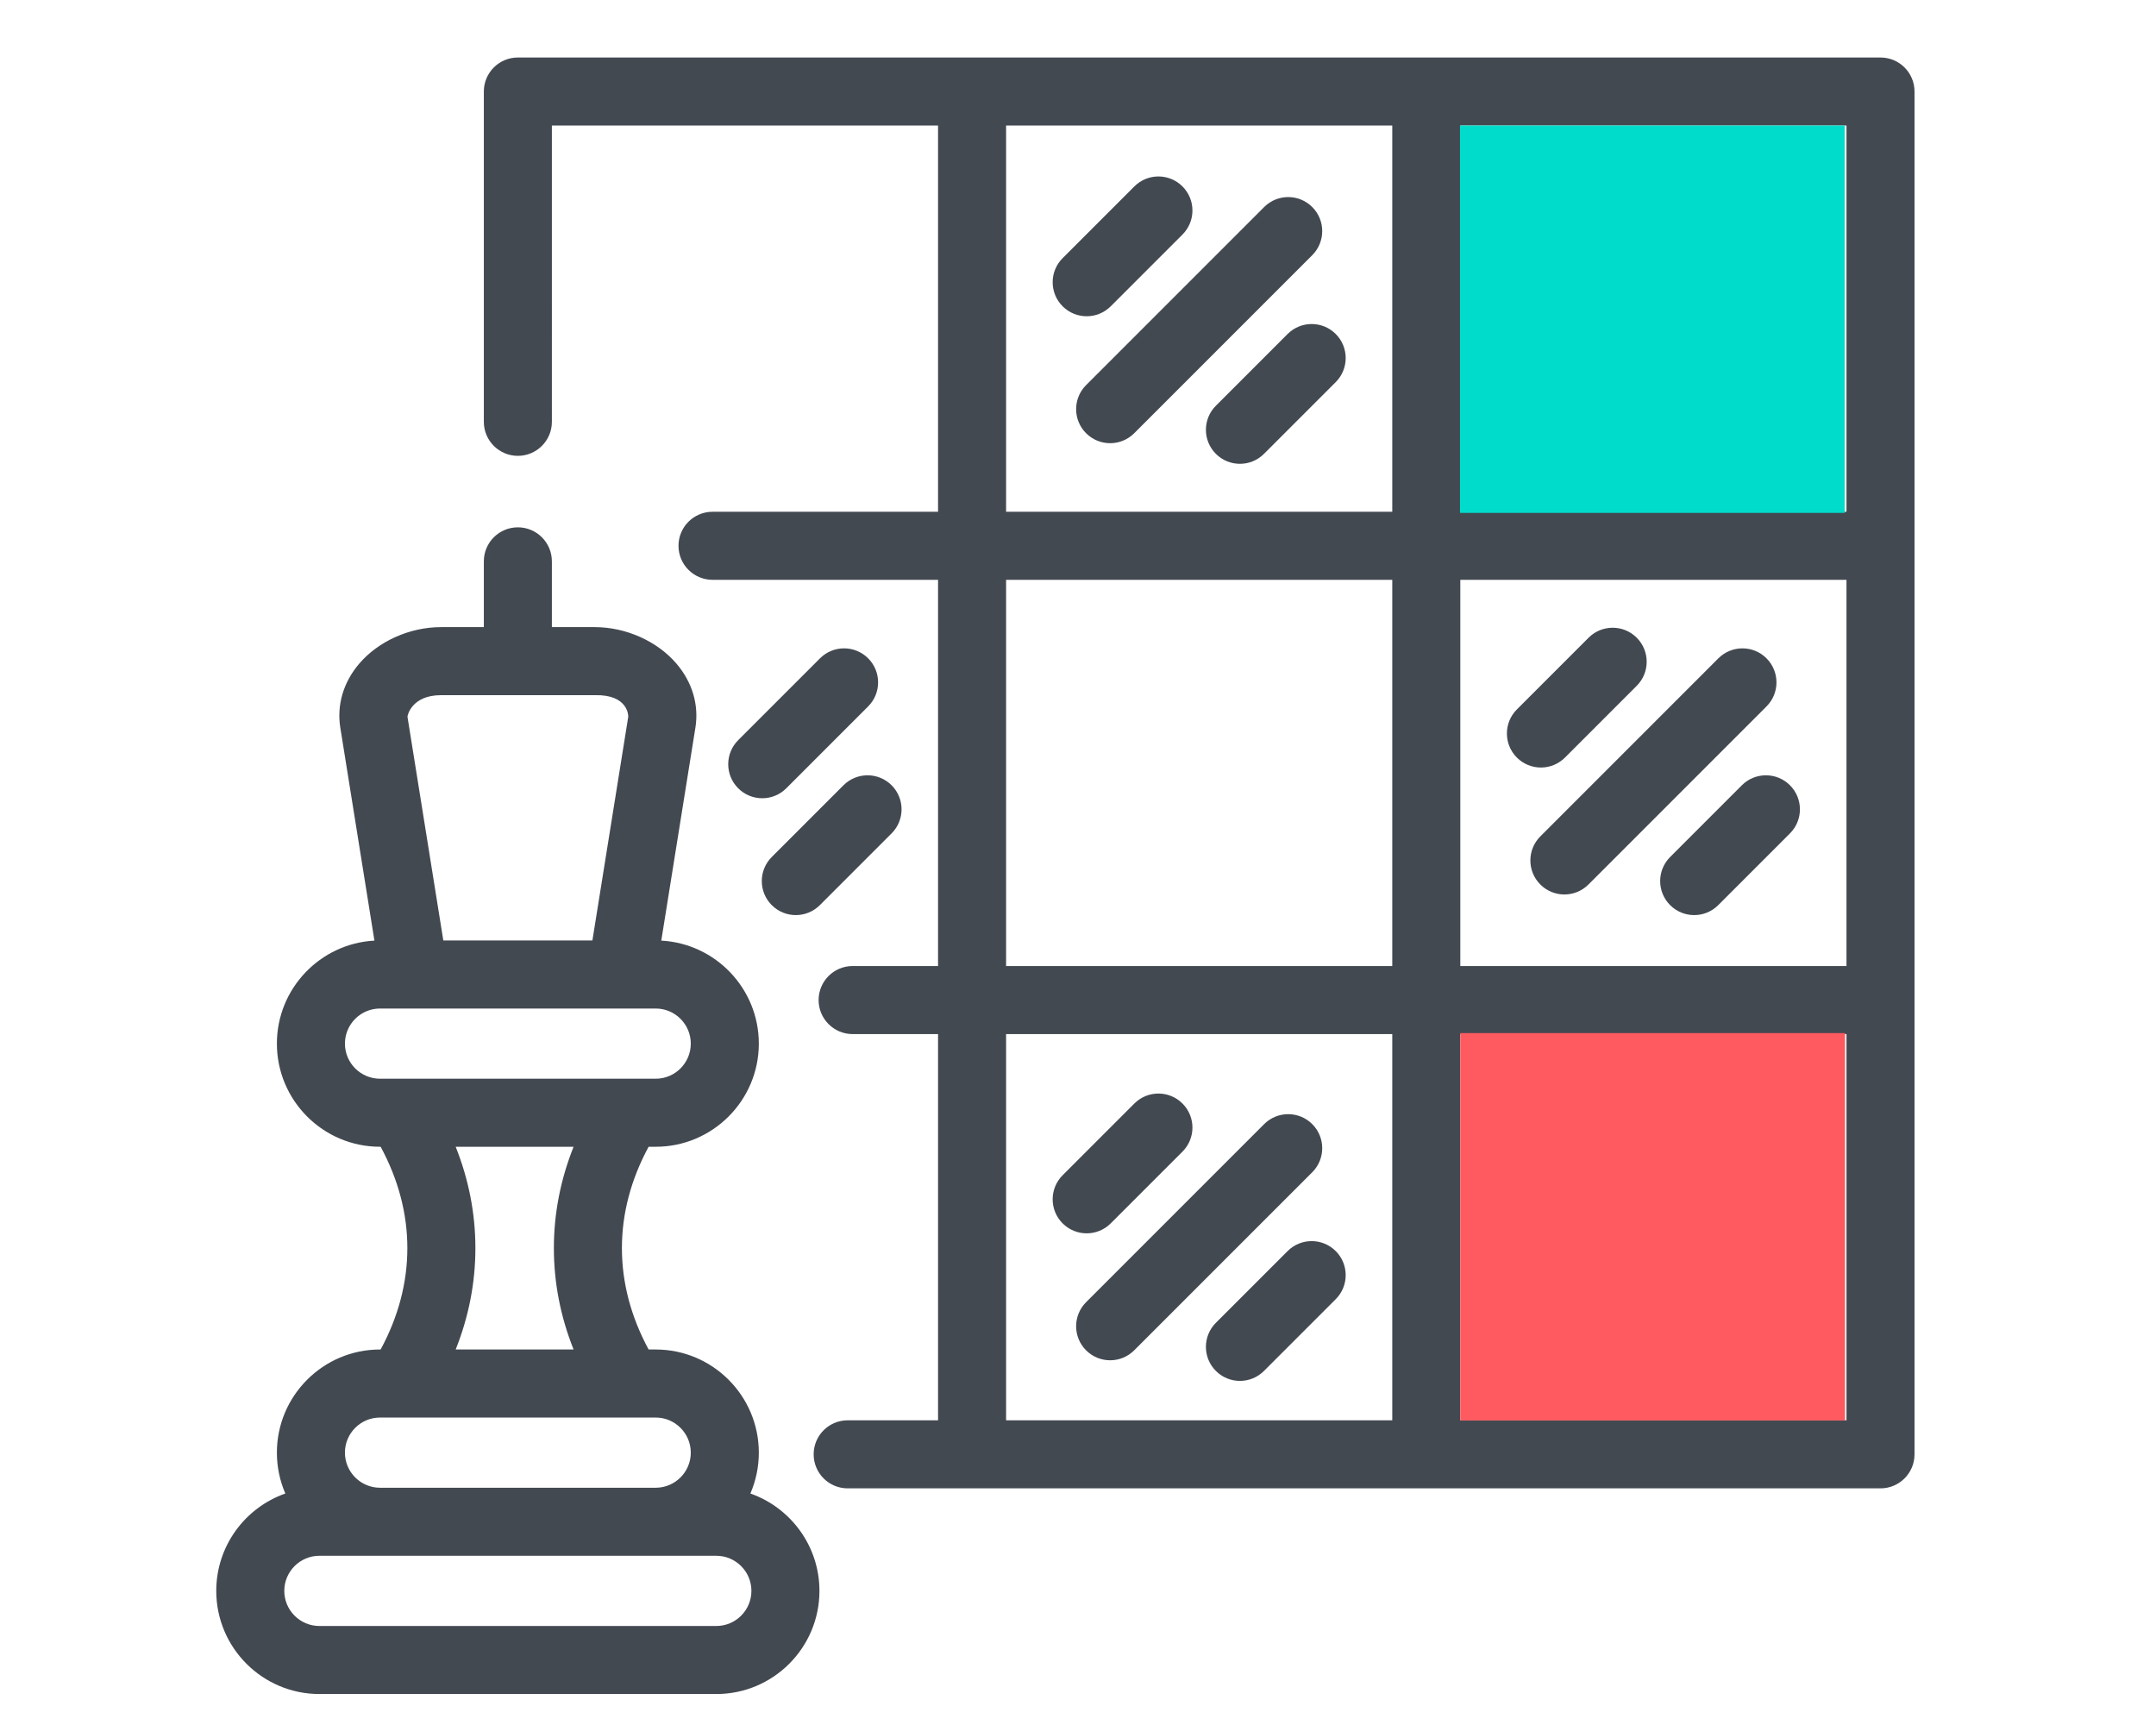
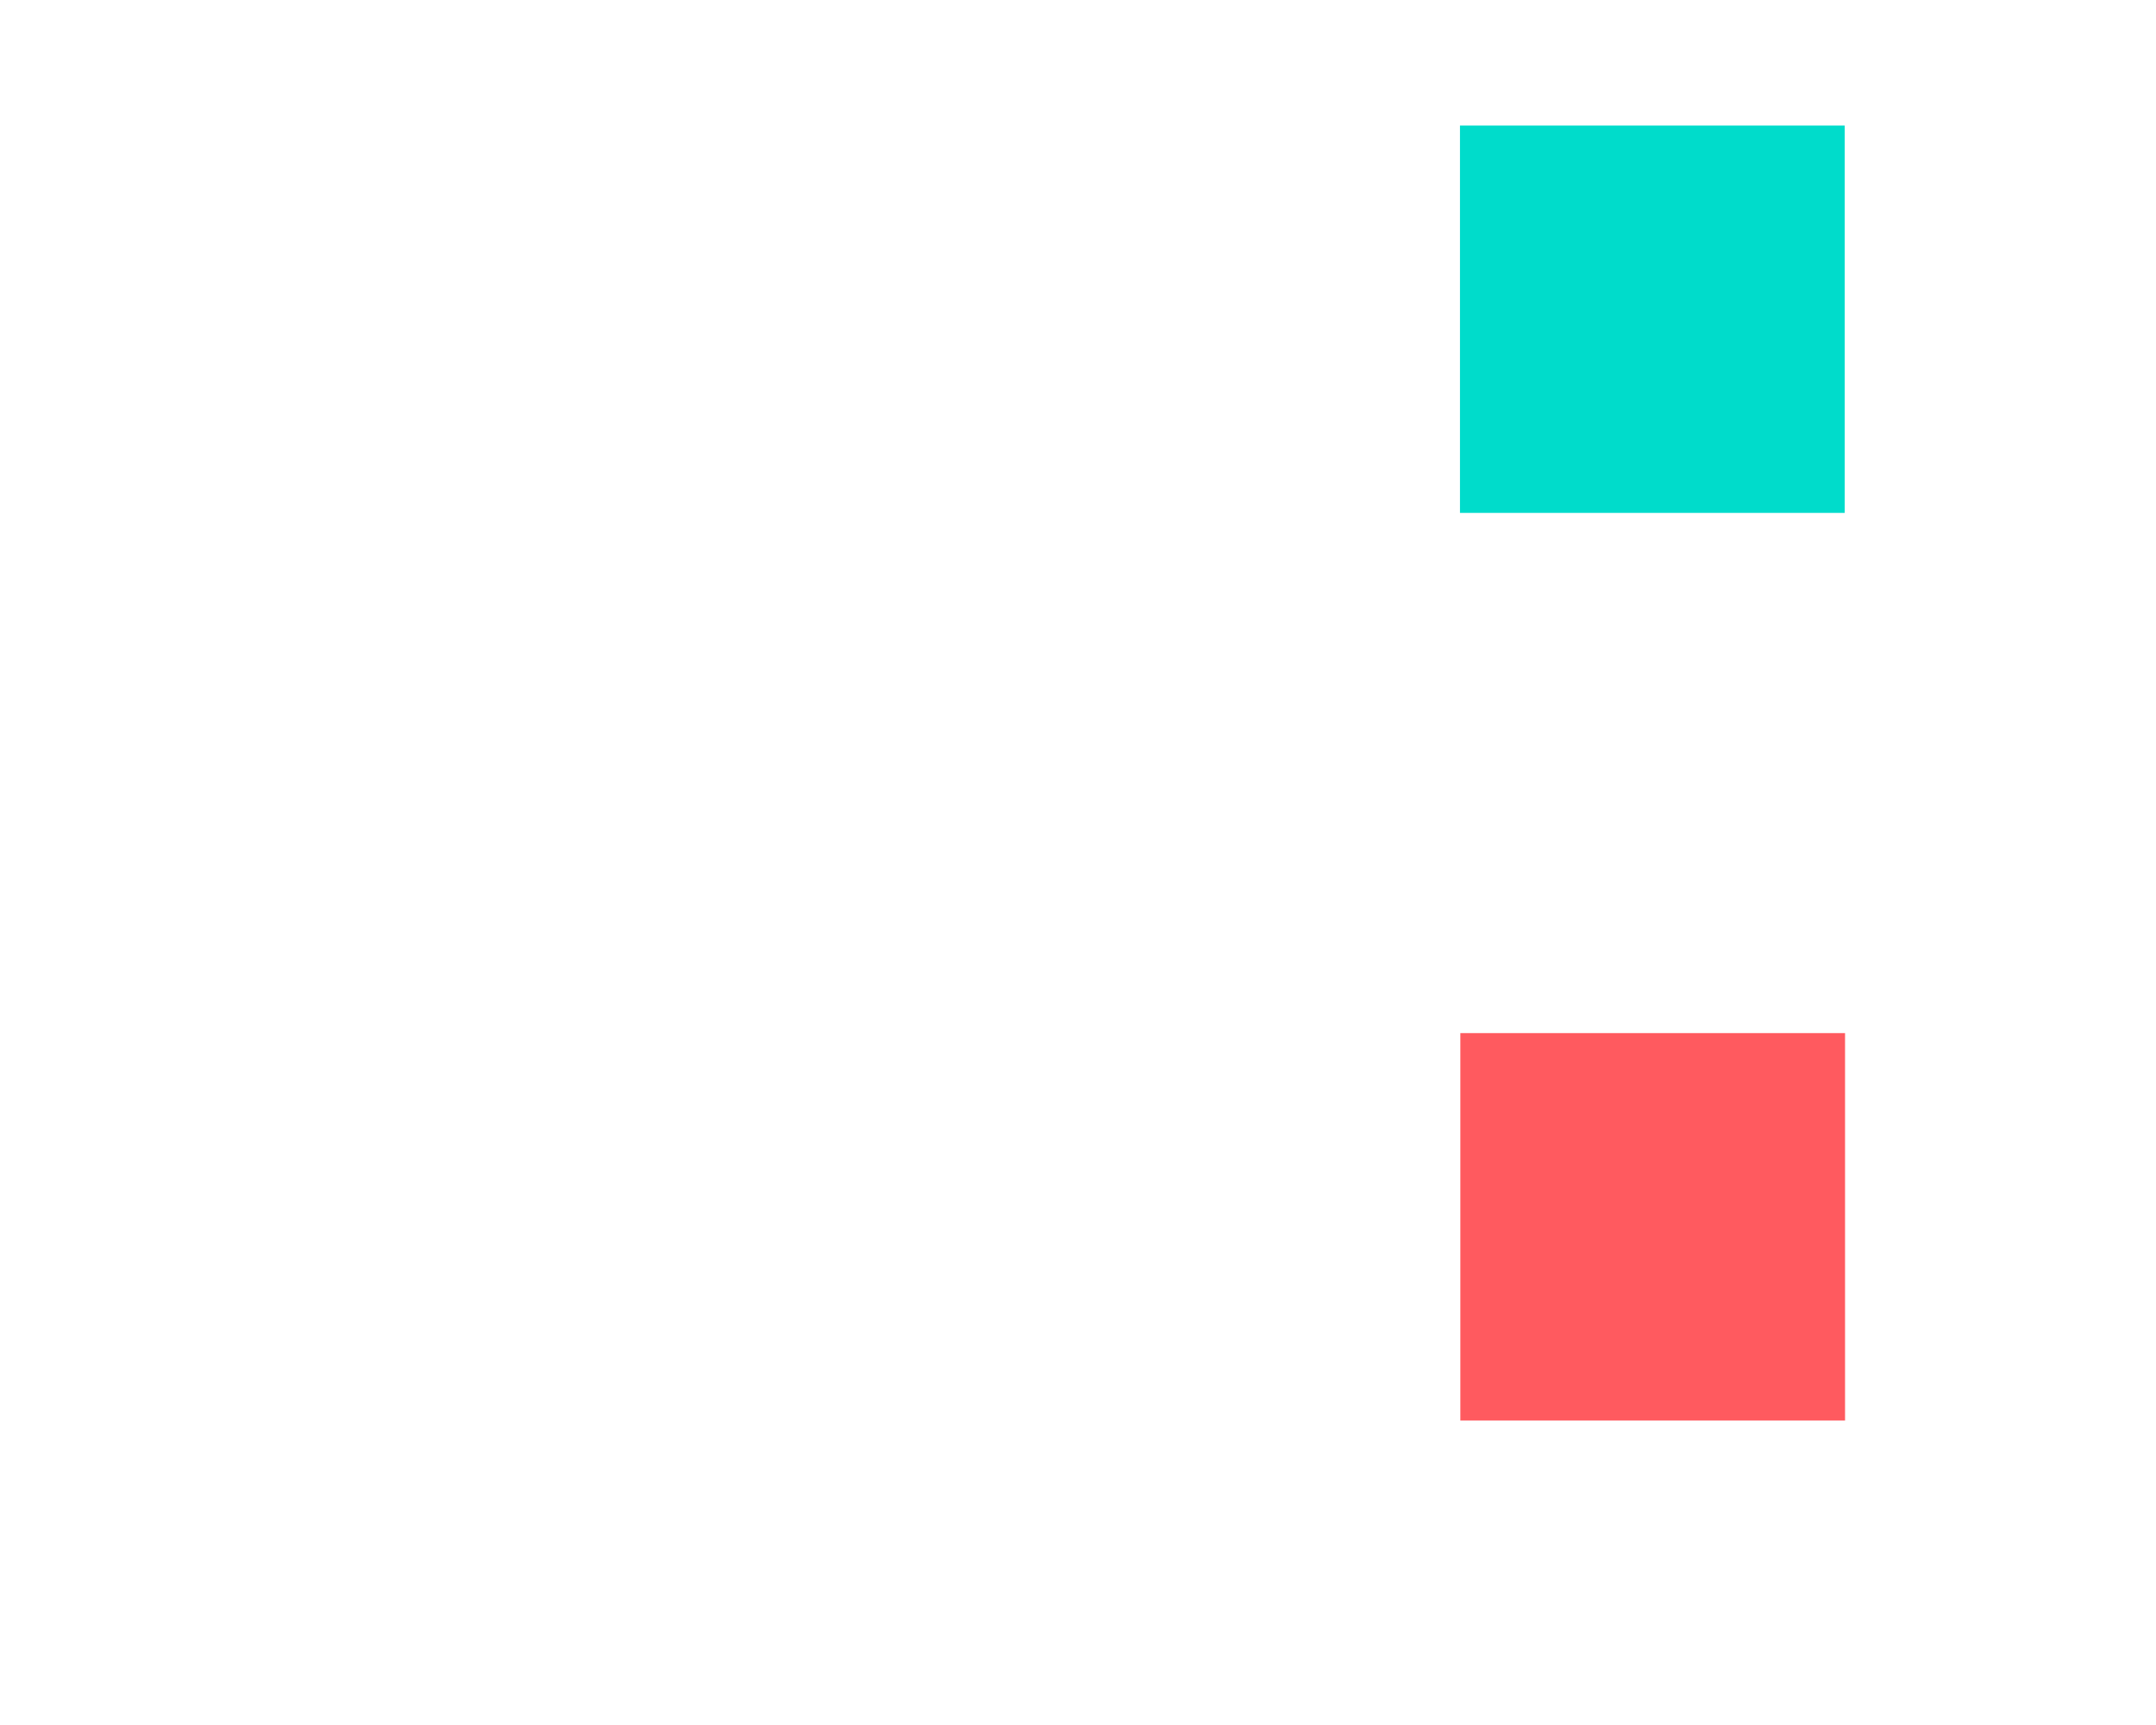
<svg xmlns="http://www.w3.org/2000/svg" xmlns:ns1="http://sodipodi.sourceforge.net/DTD/sodipodi-0.dtd" xmlns:ns2="http://www.inkscape.org/namespaces/inkscape" version="1.1" id="Capa_1" x="0px" y="0px" viewBox="0 0 570.374 456.299" xml:space="preserve" width="650" height="520" ns1:docname="echecs.svg" ns2:version="0.92.2 (5c3e80d, 2017-08-06)">
  <defs id="defs5434">
    <filter ns2:collect="always" style="color-interpolation-filters:sRGB" id="filter8888" x="-0.018" width="1.036" y="-0.012" height="1.024">
      <feGaussianBlur ns2:collect="always" stdDeviation="0.544" id="feGaussianBlur8890" />
    </filter>
    <filter ns2:collect="always" style="color-interpolation-filters:sRGB" id="filter8888-2" x="-0.018" width="1.036" y="-0.012" height="1.024">
      <feGaussianBlur ns2:collect="always" stdDeviation="0.544" id="feGaussianBlur8890-8" />
    </filter>
  </defs>
  <ns1:namedview pagecolor="#ffffff" bordercolor="#666666" borderopacity="1" objecttolerance="10" gridtolerance="10" guidetolerance="10" ns2:pageopacity="0" ns2:pageshadow="2" ns2:window-width="1920" ns2:window-height="1005" id="namedview5432" showgrid="false" ns2:zoom="1.3037281" ns2:cx="256" ns2:cy="256" ns2:window-x="-9" ns2:window-y="-9" ns2:window-maximized="1" ns2:current-layer="Capa_1" />
-   <path id="XMLID_687_" d="m 198.514,395.067 c 1.438,-3.317 2.234,-6.974 2.234,-10.813 0,-15.044 -12.239,-27.284 -27.283,-27.284 h -1.875 c -4.689,-8.688 -7.063,-17.687 -7.063,-26.814 0,-9.126 2.373,-18.125 7.062,-26.812 h 1.876 c 15.044,0 27.283,-12.24 27.283,-27.285 0,-14.548 -11.445,-26.474 -25.805,-27.244 l 9.029,-56.346 c 0.96,-5.994 -0.812,-11.995 -4.991,-16.896 -5.093,-5.975 -13.391,-9.686 -21.654,-9.686 h -11.327 v -17.396 c 0,-4.971 -4.029,-9 -9,-9 -4.971,0 -9,4.029 -9,9 v 17.396 h -11.327 c -8.266,0 -16.563,3.712 -21.657,9.687 -4.179,4.902 -5.95,10.902 -4.989,16.895 l 9.029,56.346 c -14.358,0.772 -25.804,12.697 -25.804,27.245 0,15.044 12.239,27.284 27.284,27.284 h 0.168 c 4.689,8.688 7.062,17.686 7.062,26.812 0,9.127 -2.372,18.126 -7.062,26.814 h -0.168 c -15.045,0 -27.284,12.24 -27.284,27.285 0,3.838 0.797,7.495 2.233,10.811 -10.63,3.73 -18.274,13.868 -18.274,25.759 0,15.044 12.239,27.283 27.283,27.283 H 189.503 c 15.044,0 27.283,-12.239 27.283,-27.286 0,-11.888 -7.642,-22.025 -18.272,-25.755 z m -81.841,-211.18 h 40.654 c 8.872,-0.228 8.915,5.464 8.872,5.734 l -9.479,59.155 h -39.44 l -9.479,-59.155 c -0.045,-0.27 1.05,-5.734 8.872,-5.734 z m -16.137,101.458 c -5.119,0 -9.284,-4.165 -9.284,-9.285 0,-5.119 4.165,-9.284 9.284,-9.284 h 72.929 c 5.119,0 9.283,4.165 9.283,9.285 0,5.119 -4.164,9.284 -9.283,9.284 z m 51.205,71.626 h -31.189 c 3.465,-8.701 5.214,-17.675 5.214,-26.814 0,-9.139 -1.749,-18.111 -5.214,-26.812 h 31.189 c -3.466,8.701 -5.214,17.673 -5.214,26.812 0,9.139 1.749,18.113 5.214,26.814 z m -51.205,18 h 5.165 c 0.097,0.002 0.195,0.002 0.29,0 h 60.311 c 0.097,0.002 0.193,0.002 0.292,0 h 6.871 c 5.119,0 9.283,4.166 9.283,9.285 0,5.119 -4.164,9.283 -9.283,9.283 h -72.929 c -5.119,0 -9.284,-4.165 -9.284,-9.284 0,-5.119 4.165,-9.284 9.284,-9.284 z m 88.967,55.137 H 84.494 c -5.119,0 -9.283,-4.165 -9.283,-9.286 0,-5.119 4.164,-9.284 9.283,-9.284 H 189.503 c 5.119,0 9.283,4.165 9.283,9.286 0,5.119 -4.164,9.284 -9.283,9.284 z m 40.165,-255.97 c 3.515,3.515 3.515,9.213 -0.001,12.728 l -21.651,21.651 c -1.758,1.757 -4.062,2.636 -6.364,2.636 -2.304,0 -4.606,-0.878 -6.364,-2.636 -3.515,-3.515 -3.515,-9.213 0,-12.728 l 21.652,-21.651 c 3.515,-3.515 9.212,-3.515 12.728,0 z m 177.83,47.105 47.104,-47.103 c 3.517,-3.515 9.214,-3.515 12.729,0 3.515,3.515 3.515,9.213 0,12.728 l -47.104,47.104 c -1.758,1.757 -4.062,2.636 -6.364,2.636 -2.304,0 -4.606,-0.878 -6.364,-2.636 -3.516,-3.516 -3.516,-9.215 -0.001,-12.729 z m -6.208,-20.852 c -3.515,-3.515 -3.515,-9.213 0,-12.728 l 18.977,-18.977 c 3.515,-3.514 9.212,-3.516 12.729,0 3.515,3.515 3.515,9.213 0,12.728 l -18.977,18.977 c -1.758,1.757 -4.061,2.636 -6.364,2.636 -2.303,0 -4.607,-0.879 -6.365,-2.636 z m 96.2,-185.18 h -360.49 c -4.971,0 -9,4.029 -9,9 v 87.369 c 0,4.971 4.029,9 9,9 4.971,0 9,-4.029 9,-9 V 33.211 h 102.164 V 135.374 h -59.666 c -4.971,0 -9,4.029 -9,9 0,4.971 4.029,9 9,9 h 59.666 v 102.162 h -22.599 c -4.971,0 -9,4.029 -9,9 0,4.971 4.029,9 9,9 h 22.599 v 102.164 h -23.911 c -4.971,0 -9,4.029 -9,9 0,4.971 4.029,9 9,9 h 273.237 c 4.971,0 9,-4.029 9,-9 V 24.211 c 0,-4.97 -4.029,-9 -9,-9 z M 368.327,375.7 h -102.163 v -102.163 h 102.163 z m 0,-120.163 h -102.163 v -102.163 h 102.163 z m 0,-120.163 H 266.164 V 33.211 h 102.163 z m 120.163,240.326 h -102.163 v -102.163 h 102.163 z m 0,-120.163 h -102.163 v -102.163 h 102.163 z m 0,-120.163 H 386.327 V 33.211 h 102.163 z m -135.12,195.56 c 3.515,3.515 3.515,9.213 -10e-4,12.728 l -18.979,18.977 c -1.757,1.757 -4.061,2.636 -6.363,2.636 -2.304,0 -4.606,-0.878 -6.364,-2.636 -3.515,-3.515 -3.515,-9.213 10e-4,-12.728 l 18.979,-18.977 c 3.514,-3.515 9.213,-3.515 12.727,0 z m 0,-242.588 c 3.515,3.515 3.515,9.213 0,12.728 l -18.979,18.978 c -1.758,1.757 -4.062,2.636 -6.364,2.636 -2.304,0 -4.606,-0.878 -6.364,-2.636 -3.515,-3.515 -3.515,-9.213 10e-4,-12.728 l 18.978,-18.978 c 3.516,-3.515 9.214,-3.515 12.728,0 z m 120.168,119.372 c 3.516,3.515 3.516,9.213 10e-4,12.728 l -18.976,18.978 c -1.757,1.757 -4.061,2.636 -6.364,2.636 -2.303,0 -4.606,-0.878 -6.363,-2.636 -3.516,-3.515 -3.516,-9.213 -0.001,-12.728 l 18.976,-18.978 c 3.513,-3.514 9.213,-3.514 12.727,0 z m -186.211,-105.848 47.104,-47.104 c 3.517,-3.516 9.214,-3.515 12.729,0 3.515,3.515 3.515,9.213 0,12.728 l -47.104,47.104 c -1.758,1.757 -4.062,2.636 -6.364,2.636 -2.304,0 -4.606,-0.878 -6.364,-2.636 -3.515,-3.515 -3.515,-9.214 -0.001,-12.728 z m 0,242.588 47.104,-47.104 c 3.517,-3.515 9.214,-3.514 12.729,0 3.515,3.514 3.515,9.213 0,12.728 l -47.104,47.104 c -1.758,1.757 -4.062,2.636 -6.364,2.636 -2.304,0 -4.606,-0.878 -6.364,-2.636 -3.515,-3.515 -3.515,-9.213 -0.001,-12.728 z m -6.208,-263.44 c -3.515,-3.515 -3.515,-9.213 0,-12.728 l 18.978,-18.978 c 3.516,-3.515 9.213,-3.515 12.729,0 3.515,3.515 3.515,9.213 0,12.728 l -18.978,18.978 c -1.758,1.757 -4.061,2.636 -6.364,2.636 -2.303,0 -4.607,-0.879 -6.365,-2.636 z m -45.244,126.7 c 3.515,3.515 3.515,9.213 0,12.728 l -18.977,18.978 c -1.758,1.757 -4.061,2.636 -6.364,2.636 -2.303,0 -4.606,-0.878 -6.364,-2.636 -3.515,-3.515 -3.515,-9.213 0,-12.728 l 18.977,-18.978 c 3.515,-3.514 9.212,-3.514 12.728,0 z m 45.244,115.888 c -3.515,-3.515 -3.515,-9.213 0,-12.728 l 18.978,-18.977 c 3.516,-3.515 9.213,-3.514 12.729,0 3.515,3.515 3.515,9.213 0,12.728 l -18.978,18.977 c -1.758,1.757 -4.062,2.636 -6.364,2.636 -2.304,0 -4.607,-0.878 -6.365,-2.636 z" ns2:connector-curvature="0" style="fill:#434951" />
  <g id="g5401" transform="translate(0,7.02)" />
  <g id="g5403" transform="translate(0,7.02)" />
  <g id="g5405" transform="translate(0,7.02)" />
  <g id="g5407" transform="translate(0,7.02)" />
  <g id="g5409" transform="translate(0,7.02)" />
  <g id="g5411" transform="translate(0,7.02)" />
  <g id="g5413" transform="translate(0,7.02)" />
  <g id="g5415" transform="translate(0,7.02)" />
  <g id="g5417" transform="translate(0,7.02)" />
  <g id="g5419" transform="translate(0,7.02)" />
  <g id="g5421" transform="translate(0,7.02)" />
  <g id="g5423" transform="translate(0,7.02)" />
  <g id="g5425" transform="translate(0,7.02)" />
  <g id="g5427" transform="translate(0,7.02)" />
  <g id="g5429" transform="translate(0,7.02)" />
  <rect style="opacity:1;fill:#00dccb;fill-opacity:1;stroke:none;stroke-width:3.076;stroke-linecap:round;stroke-linejoin:round;stroke-miterlimit:4;stroke-dasharray:none;stroke-dashoffset:0;stroke-opacity:1;paint-order:stroke fill markers;filter:url(#filter8888)" id="rect8394" width="72.697" height="108.779" x="46.89" y="117.63" rx="3.0126437e-006" ry="7.286" transform="matrix(1.4,0,0,0.942,320.593,-77.604)" />
  <rect style="opacity:1;fill:#ff5a5f;fill-opacity:1;stroke:none;stroke-width:3.076;stroke-linecap:round;stroke-linejoin:round;stroke-miterlimit:4;stroke-dasharray:none;stroke-dashoffset:0;stroke-opacity:1;paint-order:stroke fill markers;filter:url(#filter8888-2)" id="rect8394-5" width="72.697" height="108.779" x="46.89" y="117.63" rx="3.0126437e-006" ry="7.286" transform="matrix(1.4,0,0,0.942,320.689,162.467)" />
</svg>